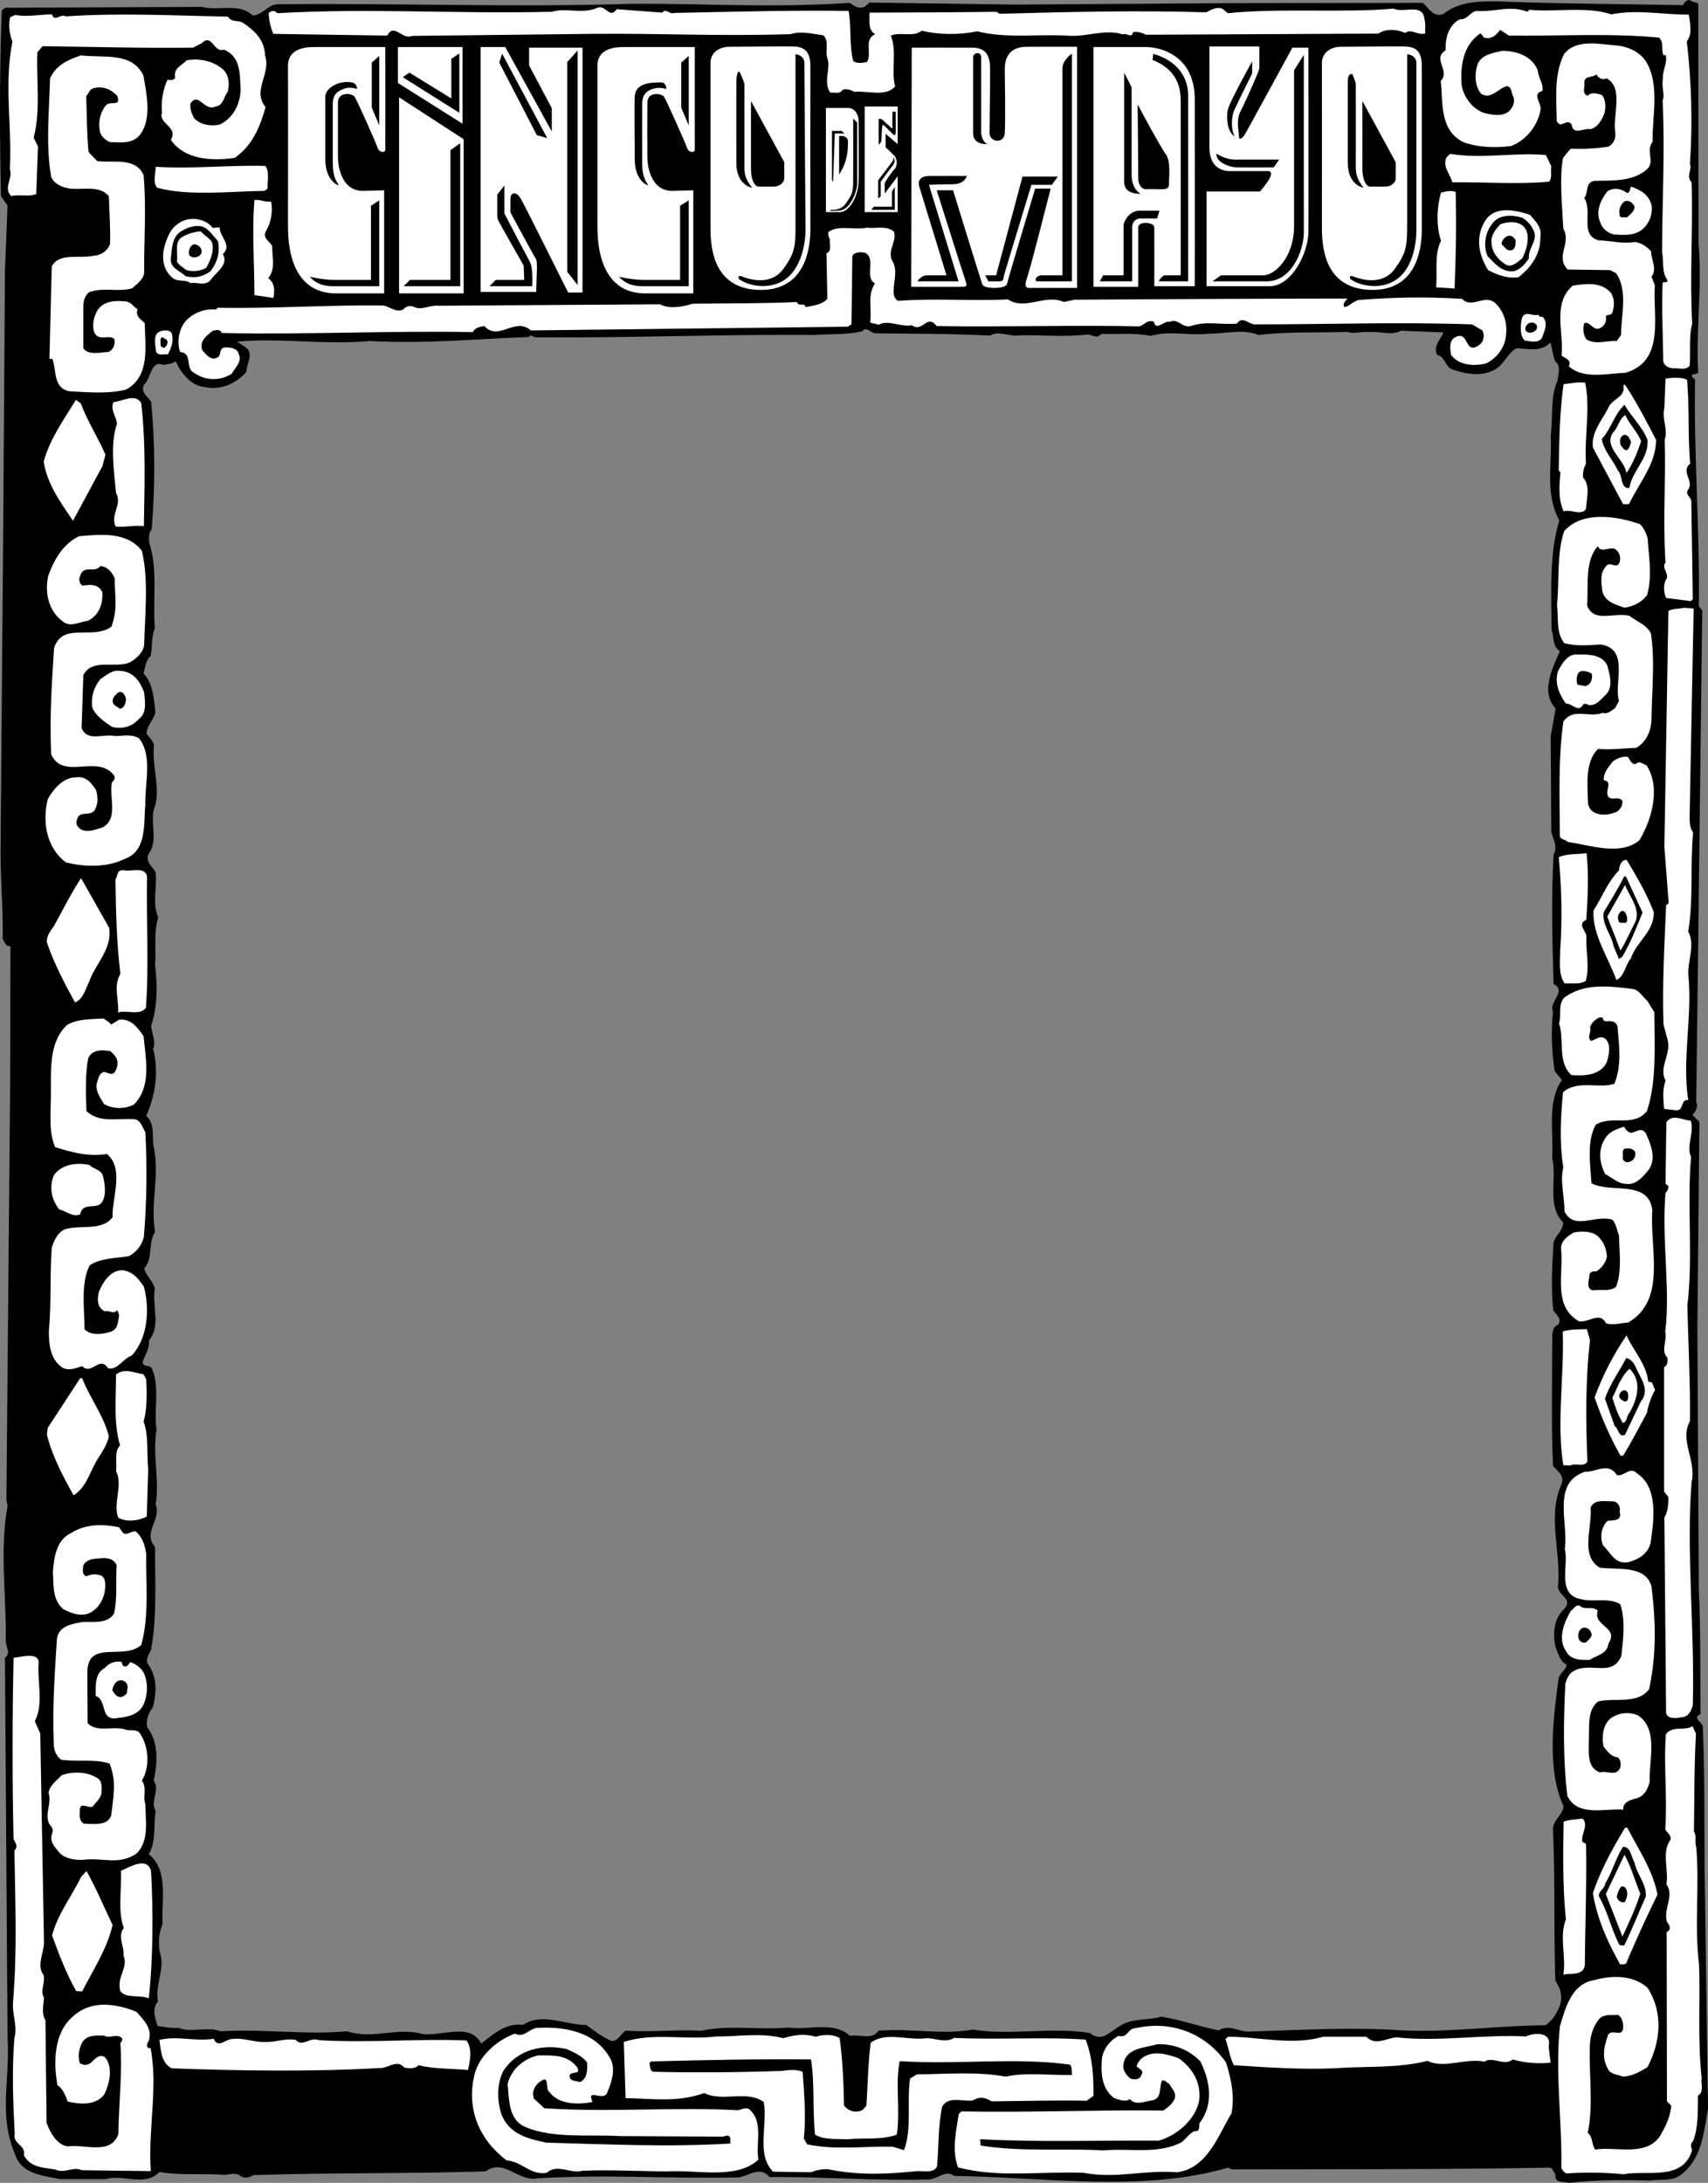
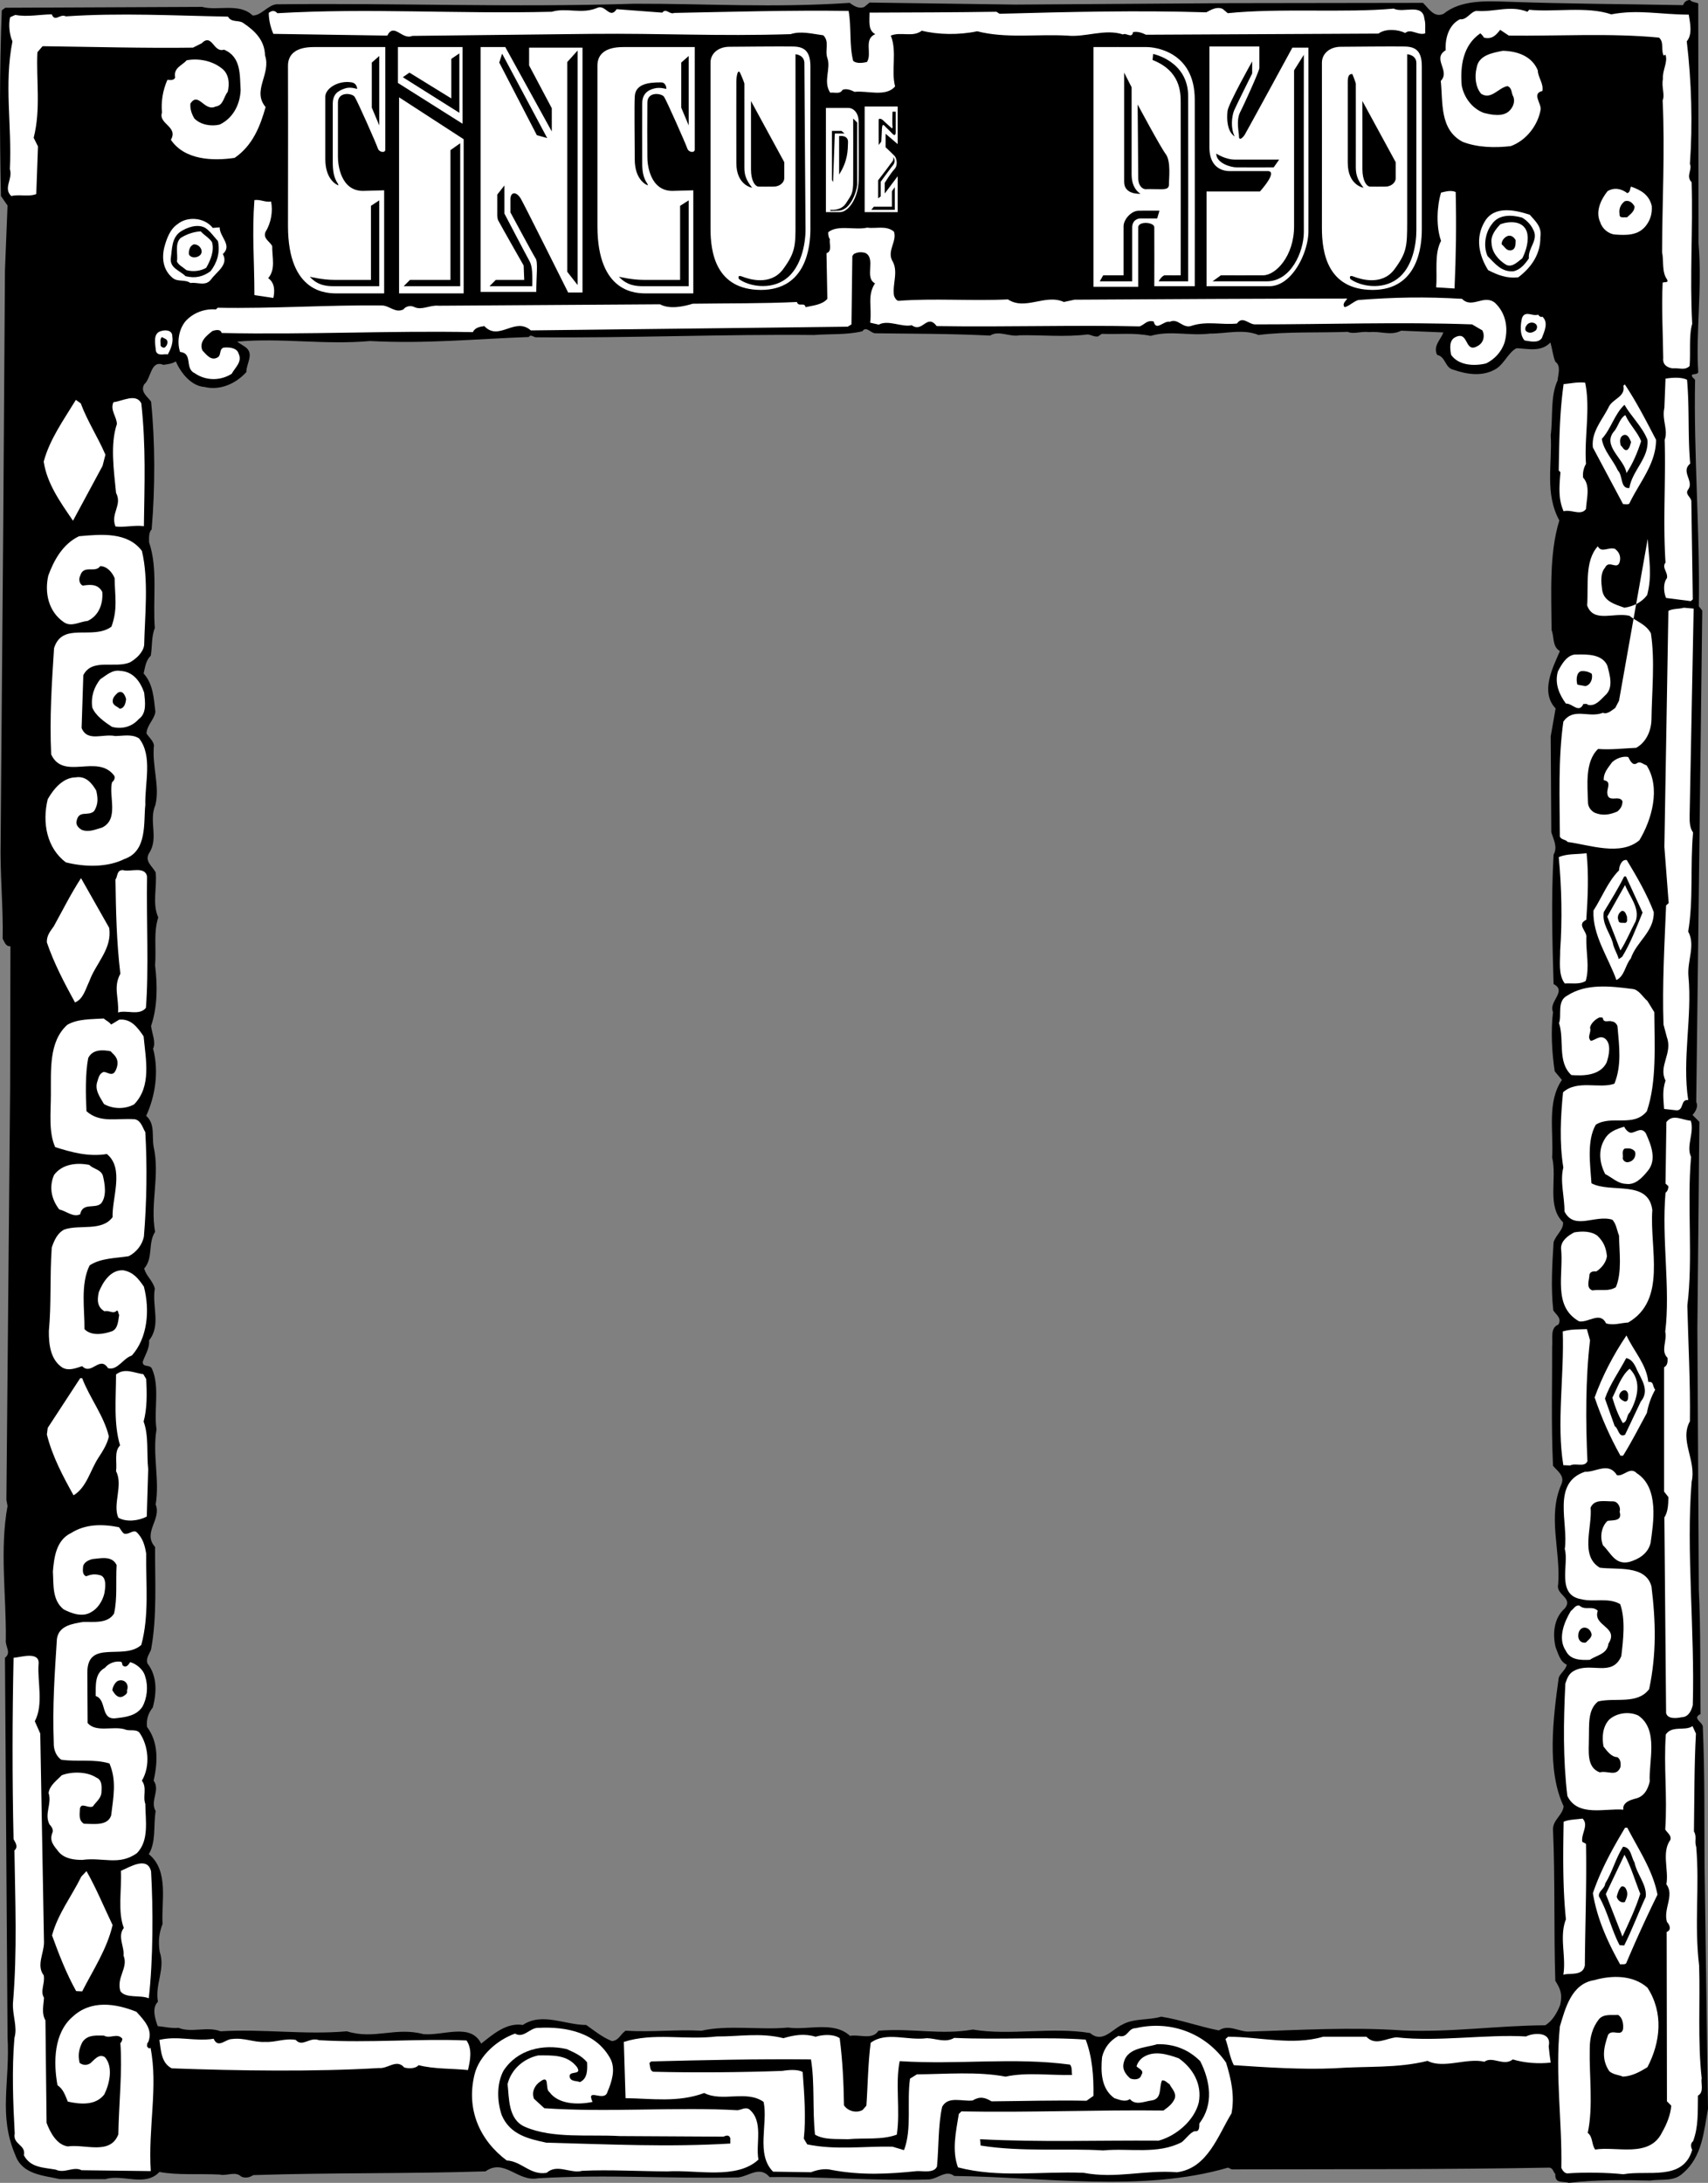
<svg xmlns="http://www.w3.org/2000/svg" width="595.028" height="760.398">
  <rect width="100%" height="100%" fill="#808080" stroke="none" />
  <path d="M51.93 297.2c-1.664 2.863 1.195 4.534 2.297 6.698.547 5.375-1.281 10.739.902 15.7-1.699 5.324-.64 10.351-1.101 16.699.898 7.32.797 14.586-1.399 21.101.317 2.61 1.778 5.762.7 7.899 2.07 7.777.82 16.41-2.399 23.402 3.207 2.906 1.899 6.899 2.598 10.801 2.242 10.05-1.278 19.777.5 29.598-2.594 4.078-.531 8.996-3.8 12.8.796 2.805 3.03 4.215 3.702 7-1.043 6.106 2.246 12.793-2 18 .25 2.887-1.539 5.368-2.203 7.5-.02 2.118 2.504.774 3.203 2.399 2.828 6.195.578 14.687 1.598 21.101-1.48 8.868 1.156 17.68-.3 26.2 2.144 5.148-4.688 9.816-.2 14.8-.078 11.247.75 24.165-1.399 35.7-.543 1.586-1.812 2.824-1.3 4.8 3.41 4.344 3.336 9.98 1.898 15.399-1.55 1.937-2.332 4.18-2 6.8 4.07 5.337 3.723 12.352 2.3 18.7 2.415 3.316-1.394 7.023.7 10.601-.832 4.961.215 10.743-2.398 15 7.113 5.704 4.332 16.57 4.8 24.301-1.25 3.285-1.539 6.04-1 9.7 2.086 6.027-1.75 11.363-.601 17.398-2.266 2.219-.938 6-.098 8.5 2.004.172 4.63.832 7.297.601 4.328 1.832 10-.597 14.602 1.2 15.062-.899 29.195 1.304 44 0 9.609 3.02 16.945-1.641 26.699 1 6.992.597 16.457-4.035 20.101 3.3 4.196-3.34 8.891-7.41 14.5-6.5 6.723-4.5 14.68-.004 22.098 0 2.832 2.02 5.684 4.313 8.902 5.602 2.403-.082 3.063-2.457 4.801-3.602 9.8.555 17.082-.472 26.5 0 8.903-2.101 20.656-.183 30.098-1.101 6.851 1.02 15.922-2.363 21.601 2.902 3.278-.633 7.762 1.563 9.899-1.8 12.086-.954 21.574 1.558 32.902-.399 13.11 2.168 27.313-1.016 40.797 1.2 4.36 3.667 7.559-1.173 11.203-2.903 4.055-2.3 9.184-1.477 13.598-2.797 6.867 1.098 13.226 3.441 20.101 4.797 3.29-2.215 6.762.34 10.098.402 18.23-.52 35.79-1.652 53.902-.402 16.704.734 32.653-1.676 49.7-1.797 2.523-1.488 4.195-4.477 5.199-7.102.84-3.738.113-5.503-1.7-8.398-.542-17.316-.042-35.355-.8-52.703-.082-3.344 3.449-5.05 3.699-8.098-5.926-12.445-3.668-30.71-1.7-44.8.63-1.669 2.4-2.645 2.802-4.5-2.368-1.055-2.954-3.82-3.899-6.102-1.09-4.64-.64-10.149 3.2-13.5 3.027-3.82-3.227-4.66-2.301-8.399.918-11.777-3.809-23.62 1.101-34.8 1.305-3.024-1.305-4.563-2.902-6.5-.672-15.266-.258-27.293-.301-41.5.277-2.707-.797-6.606 2.203-7.7 1.184-2.234-.683-3.261-1.8-4.898-.88-7.918-.4-15.68.097-23.703.652-2.488 3.563-4.453 3.3-7-5.765-5.684-2-15.156-3.8-22.598.527-9.246-1.84-19.304 3.402-27l-2.5-3c-1-6.574-1.398-13.976-.601-20.699-1.656-3.566 5.035-7.23.2-9.703-.438-14.895-.86-29.692 0-45.098 1.519-2.61-.071-5.387-.798-7.8l-.203-33.399 1.703-9.703c-5.453-5.809-.949-14.27 1.5-20-2.722-1.543-1.926-4.914-2.902-7.297-.063-13.047-.879-26.594 2.7-38.203-5.169-9.469-2.395-19.707-3-29.7.831-6.421-.2-13.452 2.401-19.097.137-1.965 1.309-5.082-.8-6.5-.852-2.129-1.067-4.516-1.7-6.703-3.27 3.387-7.515 2.2-11.8 2-2.746 1.355-4.18 5.223-7 7.101-4.641 2.907-10.145 2.079-15 .399-3.008-.688-2.578-4.438-5.7-5.2-1.46-3.187 1.325-5.28 2.2-7.8l-14.7-.598c-3.703 1.871-6.937.074-11.101.5-2.73-.398-5.504.817-7.5-.101-9.652.382-21.426-.157-31.098 1.101-5.23-2.215-11.644-.426-16.8-.5-7.641.903-13.75-1.187-20.801.801-5.621-1.164-11.02-.484-17-.703l-1.301.902c-1.379.2-2.371-.566-3.598-.699-7.933 1.008-16.191.14-23.703.297-3.531.695-7.254-1.863-10.297.101-14.27-.699-26.68-.62-40-.8-1.59-.028-3.183-2.68-4.5-.7-5.62 1.309-10.879.86-16.902 1.301-30.824-.324-64.434 1.09-96.5.801-1.016.207-2.125-1.313-2.8-.102-18.653.653-35.47 2.426-55.298 1.399-16.02 1.41-31.023-1.18-46.3.203.835.676 1.831 1.187 2.699 1.797 3.476 2.336.422 5.8.5 8.8-3.684 4.094-9.235 6.524-14.602 5.2-4.637-.317-8.207-4.879-10-8.899-1.297.844-2.8.95-4.297 1.2-4.5-1.836-4.21 4.683-6.703 6.8-1.46 2.59 1.149 4.258 2.402 6 1.414 13.961 1.442 29.88.2 44.5-1.106 1.137-.88 3.02-.899 4.5 3.13 9.215 1.227 19.84 2 29.899-1.203 2.844-.875 6.484-1.402 9.601-1.797 1.739-1.953 3.993-2.5 6.2 3.348 3.722 3.531 8.613 4.101 13.402-.425 2.73-2.957 4.578-3.101 7.5.836 1.348 2.328 2.496 2.601 4.098-.77 7.039 2.137 14.347.5 20.8-2.418 5.649 1.262 11.59-2.199 16.801L.227 293l.902-110.203.598-88.7.902-22.5-2.3-3.3c-.453-21.465-.512-44.527.3-64.7l1.2-.898 68.601-.3c5.238 1.488 12.922-1.536 17.598 3 2.906.078 5.21-3.524 8.2-3.899 43.019-.492 81.222 1.164 124.901-.203C246.4 1.238 268.813 2.8 296.028 1c1.367 1.066 3.234 2.219 5.101 1.398l1.801-1.5 50.899.7 74.5-.5L495.727 1c1.934 1.832 3.89 5.367 7.203 3.797 5.922-4.82 14.692-4.45 22-4.2 22.13.786 39.801.778 61.399 1.2C586.797.68 587.434.059 588.727 0c.824.844 1.957.734 2.902 1.2l.098 83.597c1.336 15.605-1.008 30.988-.098 44.902-.488 1.13-2.984.094-2 1.7l.899.898c-.516 25.586 1.73 53.441 1.3 78.902l1.2 1.5-2.098 171.2c.824 1.605-.332 3.468-1.3 4.5l2.398 2.398-.7 71.8.5 91.2c.676 13.191.454 29.23.602 43.3-3.12 1.43.871 2.864.797 4.5.7 16.669.488 31.958.602 48.5l1.199 84.5c-1.442 7.739-1.938 16.633-8.7 22.403-3.261 3.113-7.132 1.934-11.398 2.598-8.523-.215-18.922-.36-28.3.8-2.41-.695-4.934.399-4.801-3.101-.7-.645-.805-2.152-2.102-2.2-35.934.66-73.781.516-110.598.602l-1.3-.601c-29.797 8.722-64.563 3.23-95.399 2.902-2.844-2.27-5.644.953-8.703 1.2-19.012.573-38.414-1.071-55.598-.802-3.441-4.066-7.129-.355-10.902.102-26.445.504-44.344-1.125-69.797.297-7.043 1.39-11.691-7.07-18.3-2.399-27.555.872-52.989.395-80.903 1.301-1.187.82-2.82 1.172-4.2.5-2.093-2.008-5.253-.043-7.5-.699-7.015-.352-14.792.293-21-.902-4.878 5.304-12.835.683-18.8 2.5H20.83c-5.715-1.32-13.11-1.551-15.5-8.399-5.97-13.945-1.801-25.168-2.7-41.101L1.727 577.5c2.367-1.852.016-3.89.3-6.3.204-14.88-2.198-31.454.602-46.602l-.402-2.098 1.3-143.5.102-49.402c-1.652.254-2.125-1.633-2.699-2.598.235-10.82-.976-22.996-.703-34l51.703 4.2" />
  <path fill="#fff" d="m532.13 4.098.597-.7C541.38 4.312 552.813 2.09 561.33 5c9.39-1.785 16.886.07 27 .098.496 3.129 1.32 6.898-.7 9.3 1.664 14.137 2.09 28.684 1.098 42.7.898 2.023-1.516 4.246.602 6.402.507 16.555-.715 32.453.199 49.297-1.203 4.082-.531 9.855-.899 14.703-1.726 1.64-3.468.613-6 .797-1.855-.242-3.468-1.27-3.199-3.598-.117-8.695-.617-17.976-.203-26.199.332-.418 2.328.238 1.5-1.203-1.871-2.606-1.062-6.606-1.7-9.399.036-17.27 1.036-35.175.2-52.898.86-2.078-.484-4.73.102-7.5-.254-2.992 1.789-5.844.898-8.402-.2-.09-.328.16-.598.3-1.086-1.789.207-4.777-1.699-6.3-16.847-1.621-35.164-.496-52.3-.7l-3-2c-1.54 1.907-2.813 3.391-5.7 2.7-.23-.606-.722-.989-1.203-1.5-6.09 4.183-7.066 11.437-6.5 18.199.785 4.16 3.617 7.957 7.602 9.5 2.625.68 6.5 1.488 8.8-.5 1.38-1.223 2.286-3.215 1.598-5.098-.777-1.144-.375-3.144-2.098-3.699-3.164.613-5.605 4.84-9.101 2.7-1.957-2.196-2.406-5.962-1.598-9.102.672-4.36 5.45-5.172 9.098-5.899 5.004.098 10.12 1.797 12.2 6.801.073 2.543 2.05 4.453 1.6 7.2-3.734.827-.398 4.257-.6 6.398-.907 5.492-4.99 10.824-10.4 12.8-5.406.63-11.546.547-16.8-1.5-8.067-4.28-6.809-13.789-7.598-21.199 3.45-3.582-3.137-7.683 1.7-10.699-.223-4.438 1.218-8.93 5-10.8 2.382.327 3.55-2.54 5.699-2.903 6.496.48 11.671-2.078 17.8.3m-35.903 2.501c.484 1.484.207 3.359.3 5-2.386.96-4.98-1.832-7-.098-2.495-1.297-6.878-1.61-9.3.2l-81 .398c-1.2-.621-3.07-1.27-4.5-.899-.36 2.36-2.46.074-3.5.801-6.336-2.082-13.02 1.086-19.5.398-10.926-.558-21.223 1.055-31.297-1.5-6.328 1.325-13.469 1.227-19.3-.199-3.208 2.43-7.188.246-10.801 1.7 2.265 5.542.043 12.156 1.5 17.699-3.22 3.832-9.825 1.359-14.102 1.902-1.238-.621-2.86-1.27-4.2-.703-.944 1.66-2.812.754-4.3 1-2.598-3.934.348-8.406-1-12.098-.941-2.855.848-5.59-1.398-7.902-3.98-.531-7.852-1.586-11.399-.399-25.805.786-44.336-.347-69.5-.101l-62.3.703c-3.56 1.555-6.356-4.75-8.7-.102l-39.703-.601c-.965-2.262-1.559-4.652-1.598-7.297.84-.727 1.973-1.086 3 .098 32.317-1.852 61.614.308 95.598-.5 5.152-1.535 10.379.918 15.703-1.301 3-1.55 4.426 4.11 6.899.402l15.898 1.2c1.367-1.731 2.457.788 4.203.101 20.203-.387 40.262-.984 60.7-.703 1.038 5.652.199 12.035 1.597 17.402 1.145 1.059 3.406.715 4.8.399 1.907-2.899-1.28-7.953 2.903-9.7-2.637-1.367-1.965-4.617-2-7.5 14.738-.046 29.778-.09 44.2-.3l1.097.699c24.965-.68 48.41-1.235 72-.5 1.727-.883 3.625-2.113 5.703-1.2l1.797 1.5c17.922-1.859 41.082-.035 57.8-1.597 3.333 1.715 10.153-2.078 10.7 3.598M79.43 5.797C80.622 7.969 83.145 6.875 84.727 8c4.254 2.84 7.465 6.145 7.602 11.297 2.21 6.535-4.637 12.207.199 18-1.875 6.652-4.477 13.387-10.8 17.703-7.661 1.129-17.43.742-22.2-6.3 2.676-4.641-4.457-5.493-3.098-9.5-.375-3.75.309-7.876 1.899-11.403.964.055 2.214.32 2.699-.797-.672-3.398 2.344-4.105 4-6 4.144-.785 8.894.16 12.2 2.797 2.522 1.832 2.85 5.344 2.1 8.203-1.445 1.746-1.484 4.754-4.199 5.098-3.96 1.945-5.988-5.352-8.8-1-.157 1.875.445 3.636 1.398 5.199 2.254 2.242 5.879 2.793 8.8 2.101 4.641-2.21 7.087-6.941 7.302-12-.325-5.218.265-11.601-5.801-14.101-3.692 1.238-4.094-5.914-7.8-2.2l-3 1.5c-16.556.231-34.595-.269-52.4-.5l-1.8 2.102c-.48 9.508 1.258 19.809-1.3 29.801l1.5 3-.599 16.598c-2.527 1.054-6.023.004-8.699.699-2.933-2.777.617-5.86-.5-9.399.754-15.39-2.062-29.343.899-44.5-1.09-2.363-1.414-6-.801-8.398l1.8-.8c4.262.784 8.536-.16 12.7-.2 1.187 2.871 2.86-.363 4.902.7 18.89-1.278 37.801-.262 56.5.097" />
-   <path fill="#fff" d="M573.93 22.297c4.188 7.965 1.664 18.207 1.797 27.101-2.555 3.227 1.027 6.91-2 9.602-4.84 4.344-12.352 3.867-18.098 4-3.41.242-2.21 4.14-3.699 6 3.028 4.68-1.722 12.762 4.899 14.7 4.629.222 8.25 1.273 12.898.597 2.121.394 3.988 1.55 5.5 3.3-.074 2.907 2.266 6.071.102 8.801l1.199 3c-.887 10.16 3.902 26.52-10.399 30.5-6.187.122-14.363 2.391-19.601-2.3 1.2-2.258-1.55-2.922-2.5-3.7.82-7.996-3.297-18.328 3.902-24.398 4.547-.664 9.445-1.348 12.899 2.098 1.613 1.765 1.703 4.523 1 6.902-.102 1.242-1.477 1.098-2.399 1.5.387 1.973-.387 3.59-2.203 4.398-2.344.891-3.297-2.632-5.297-1.8-.668 1.89-.324 4.148.797 5.699 3.594 1.898 6.621.312 10.5.5l1.5-2.098c.004-6.539 2.508-15.402-1.7-21.5l-2.097-1.101-14.8-.2c-4.422-4.609 1.406-9.164-1.5-14.199-.422-8.047-1.415-17.836-.102-24.699 1.055-1.125 1.57-2.246 2.8-3.203 4.547.16 8.434-.04 13-.7 1.848-1.003 2.626-2.874 2.4-4.898-1.044-5.887 3.1-15.48-3-18.902-1.505.683-2.876-.086-3.599-1.399-1.28 1.286-4.027.368-4.199 2.7.363 2.058-1.039 3.668 1.098 4.8 1.504-1.457 3-.812 4.902-.398 1.578 1.64 1.54 4.398 1 6.5-.898 2.266-2.187 4.754-4.8 5.5-2.278-.563-6.079 2.39-6.602-1.602-1.766-2.554-3.832 1.93-5.2-1.3-.105-8.196-1.003-15.856 2.5-23.2 4.45-5.703 13.063-3.328 18.9-3 4.179.563 8.284 2.622 10.202 6.399m-524 3.903c1.031 5.921 3.04 14.847-.902 20.398-2.578 3.761-7.203 2.945-10.8 2.902-1.407-.656-3.145-2.055-3.4-3.703-.68-3.129-.007-6.504 2-9 1.438-1.969 5.536.719 4-3.399-2.132-2.324-5-3.492-8.1-2.699-1.552.274-1.825 1.899-2.7 2.801.262 7.11.187 12.621.8 19.297.907 1.367 1.9 2.008 3 3.3 5.012.798 13.567-1.59 16.2 5 1 11.505.105 21.895.2 33.403.085 2.66-2.446 4.379-4.298 6-5.332 1.285-9.691-.527-14.902 1.297-1.602 1.34-2.004 3.215-2 5.3v14.2c1.738 2.66 6.394 1.348 8.8 1.3 1.618-.773 2.395-2.519 2-4.5-1.812-1.683-4.98.778-6.8-1.898-1.117-2.375-.45-5.5.7-7.699 2.07-3.773 6.456-3.836 10-3.5 1.964.117 2.69 1.879 4.202 2.7-.93 2.57 1.309 3.605 2.5 4.898.063 7.875 2.047 18.43-6.5 23.101-6.328 1.637-13.46.914-19.8.598-5.797-1.23-4.333-7.352-5.903-11.297h-1l.8-32.203c2.587-4.95 9.95-2.59 14.5-3.7 2.36-.046 5.013-1.64 5.802-4.097.195-5.3-.23-10.695-.399-16.602-3.328-4.168-9.5-1.996-14.101-2.8-2.399-.422-5.016-1.586-6-4-1.961-11.164-.668-23.051-.399-34.301 2.207-4.758 6.113-6.332 10.7-8 8.206.969 17.64-1.285 21.8 6.902m490.5 31.699c-.324 2.293.406 3.68-.703 5.399-11.586.988-21.723.098-33.797.203-.672-2.914-3.523-5.336-2-8.703l1.297-1.2c11.129 1.88 22.32-.597 33.3.403l1.903 3.898M93.227 65.7l-1.098.8c-11.941.117-26.129 1.926-37.402-1.102-1.566-2.039-.527-4.53-.5-7.3 13.16.82 24.961-.645 38.203-.301 1.637 1.992.586 5.613.797 7.902" />
  <path fill="#fff" d="M575.43 71.7c.2 2.644-.46 4.89-2 6.898-2.672 3.449-6.68 3.39-10.8 3.101-2.266-.172-4.497-2.086-5.102-4.199-1.82-3.684.117-7.918 2.5-10.902 2.441-1.461 4.941-.801 6.902.699 1.156-.453.797-1.586 1.297-2.297 3.5 1.266 6.238 2.809 7.203 6.7m-68.3-4.802c.261 11.766.12 21.79-.403 33.602l-6.398-.402c.449-5.485-.72-11.641 1.699-16.2-1.785-4.96-1.438-12.097 0-16.8 1.265-.274 3.406-.996 5.101-.2" />
  <path d="M569.43 71.898c.067 1.73-1.453 2.715-2.601 3.801-.993-.113-2.758.488-2.602-1.101-.355-2.047.543-3.54 1.8-4.5 1.645-.504 2.759.64 3.403 1.8" />
  <path fill="#fff" d="M532.93 74.797c1.93 2.242 4.285 4.152 3.7 7.8.077 5.747-2.997 10.465-7.7 14-4 .481-7.238-.816-10.5-2.5-3.164-5.05-4.582-11.21-1.203-16.898 3.422-5.87 11.04-3.887 15.703-2.402" />
  <path d="M534.028 79.797c2.246 3.777-1.805 6.48-1.399 10.203-1.363 2.027-3.02 4.008-5.402 4.5-4.144.297-6.36-2.617-9-5.3-1.535-3.391-.844-8.145 1.5-11.102 2.383-3.493 6.89-3.305 10.5-2.301 1.504.82 3.11 2.473 3.8 4" />
  <path fill="#fff" d="M94.43 70.2c.703 3.265.016 7.515-1.902 10.5-1.04 2.362 1.457 3.402 2.3 5-.046 4.054 1.278 8.081-1.398 11.198 2.36 1.641 2.32 4.524 1.797 6.899l-6.598-1c0-12.129-.879-21.29 0-33.098 2.172-.304 3.66.844 5.801.5m437.5 10.598c.832 2.855-.219 6.473-1.601 9.203-1.43.992-3.34 3.223-5.5 2.297-2.692-1.524-5.16-4.442-5.2-7.598-.379-2.613 1.403-4.847 3.098-6.601 2.984-1.063 7.875-1.371 9.203 2.699" />
  <path d="M528.028 83.7c-.047 1.39.055 3.144-1.598 3.5-1.742.226-2.222-1.286-3.3-2.102-.02-1.328 1-2.446 2.097-2.899 1.293-.39 2.285.5 2.8 1.5" />
  <path fill="#fff" d="M311.43 80.7c1.13 3.163-2.3 6.503-.703 9.898 2.438 3.93.121 8.03.703 12.3.227.754.715 1.641 1.5 1.899 12.387-.953 25.656.105 38.2-.5 6.081 3.996 13.058-2.047 19.5.902l3.699-.8c30.816-.204 64.53-.364 95-.399-.399.824-1.918 1.809-.899 3 1.473-.281 3.13-2.012 4.797-2.5 12.387-.95 23.293-1.172 36.102-.402 3.55 3.59 7.632-1.743 11.5 1.402 3.812 3.605 4.742 8.883 3.3 13.898-1.054 3.094-3.347 5.696-6.402 7.2-4.246 1.027-9.633.703-12.2-3-.359-2.102-.82-5.118 1.602-6.2 4.645-2.203 3.028 5.918 7.7 3.102 2.023-1.098 2.558-3.473 1.601-5.402l-3.6-2.098c-25.204-.898-50.282.008-75.5 0-2.23.129-4.438-3.16-6.399-.3-5.23.55-10.347-.9-15.5.698-3.414 1.418-4.86-2.738-7.902-1.3-2.11-.504-4.797 3.468-5.598-.098-2.398-.613-3.047 1.008-4.902 1.7-22.211-.524-46.16.273-70.7-.102-3.464-4.524-4.816 2.476-8.699-.301-3.484.793-8.207-2.028-11.5-.2l-3-.699c.711-5.343-1.113-9.379 1.7-13.699-3.852-1.96.5-8.668-3.399-10.601-1.457-.395-2.71-.29-4 .402l-.5.7-.3 23.8-1.301.797-24.301.3-86.098 1c-5.582-4.874-11.094 3.946-16.203-1.5-1.46.215-3.219.442-4 2.102-28.812-.562-57.156.926-87.5.301-.457-1.555-2.348-.957-3.2-.703-2.054 1.586-4.843 3.805-3.5 6.8 1.477 1.555 2.954 3.579 5.102 2.5 1.637-.75.536-2.769 2.2-3.5 2.109-.218 4.738.067 5.3 2.102 1.375 2.883-1.285 4.848-2.402 7-3.96 2.543-9.098 2.469-12.898-.199-3.657-1.695-.454-6.914-5.102-7.402-1.184-3.602-.371-7.977 1.902-10.7 2.82-3.097 6.848-4.421 10.598-4.101l.602-.598c19.336.356 38.652-1.008 57.199-.8 2.754.085 4.598 2.746 7.5 1.398.894-1.234 2.652-1.461 3.902-.797 2.61 1.145 5.395-.82 8.399-.5l77.101-.5c3.34 1.836 8.242.773 11.399-.203 12.902-.18 24.054-.027 36.3-.598.52 1.875 2.676-.097 3 1.801 2.668-.605 5.805-.813 7.598-2.902l-.297-15.899c2.145-.637.805-3.66 1.2-4.8-.493-.743-.606-1.497-.602-2.5 3.305-2.712 9.293-.622 13.601-1.602 3.09.457 6.621-.875 9.301 1.402M74.13 79.398l2.398-.199c-.067 3.281 4.527 6.227 1.101 9.301 2.082 3.676-2.09 6.125-4 8.7-1.921 2.76-4.906.964-7.3 1.398-1.727-1.368-4.5-.278-6.2-1.801-3.257-2.68-3.828-6.7-2.902-10.598.8-2.972 1.973-6.34 4.602-8.101 3.324-2.793 9.336-2.457 12.3 1.3" />
  <path d="M75.93 84c.828 4-.347 7.617-2.601 10.5-2.704 1.937-5.344 2.527-8.7 1.7-1.992-2.005-5.617-2.805-5.101-6.403.457-3.156.258-6.797 3.2-9 2.374-1.61 6.151-2.934 8.8-1.399 1.578 1.032 2.93 2.93 4.402 4.602" />
  <path fill="#fff" d="M73.829 84.297c.937 2.922-.493 6.414-2 9-1.926 1.125-4.563 1.465-6.899.8-1.148-1.015-2.644-1.663-3.3-3 .456-2.425-.872-6.202 1.3-8.199 1.883-1.207 4.406-2.171 7-2.3 1.274 1.433 2.766 2.082 3.899 3.699" />
  <path d="M70.13 86.898c.48 1.641-.657 2.38-1.801 2.7-.993.152-1.868.011-2.5-.899-.211-1.605.441-3.351 1.898-3.601 1.176.16 1.918.672 2.402 1.8" />
  <path fill="#fff" d="M537.329 110.297c2.18 2.023.761 5.012-.2 7.5-1.355 1.863-4.101 1.074-6 .8-1.828-2.034-1.402-5.663-.902-7.8 1.07-2.852 3.793-.434 5.602-1.2.328.544 1.07 1.055 1.5.7" />
  <path d="M535.13 115c-.93.754-2.067 1.238-3.102.598-.957-.387-.688-1.637-.3-2.098 1.151-2.152 4.897-.969 3.401 1.5" />
  <path fill="#fff" d="M60.028 117.2c.383 2.155-.528 4.398-1.598 6.3-.953-.426-3.48.793-4.101-1.203-.196-2.277-1.27-6.3 1.898-7 1.613-.488 3.867-.207 3.8 1.902" />
  <path d="M58.329 119c.07.828-.317 1.574-1 2.098-.579.086-1.079-.172-1.399-.7.094-.976-.39-2.238.5-3 .613.532 1.742.547 1.899 1.602" />
  <path fill="#fff" d="M587.727 132.297c.875 9.902.238 19.668 1.102 29.203-3.414 2.836 1.425 6.04-.7 9-1.324 1.754 1.172 2.664 1.098 4.297.152 10.902.36 22.937.5 34l-.7.601-8.597-1.101c-.863-1.93-1.07-5.192.297-6.899.441-2.027-1.918-3.687-.5-5.398-.937-14.703.129-28.598-.297-42.8 1.297-3.458-1.035-7-.101-11.102l.398-10.2c2.004-.316 5.39-.644 7.5.399m-35.5 1c1.906 9.05-.363 19.047.3 28.3a7.671 7.671 0 0 0-1 4.801c2.61 2.77 1.169 7.387 1 10.899-1.792 2.48-5.019.05-7.8.8-1.93-4.32-1.492-8.827-1.098-13.597l-.601-.602c.18-10.671.308-20.07 1.7-30.101 2.507-.192 4.772-.785 7.5-.5M576.93 153.2c-.004 8.39-5.86 14.952-9.3 22.198-.547.47-1.422.204-2.2.2l-10.5-19.7c-.656-5.527 3.41-9.73 5.598-14.3 1.55-2.774 5.82-3.465 5-7.2l.5-.5c4.055 6.04 7.472 12.73 10.902 19.301" />
  <path d="M573.93 153.2c.645 6.35-5.305 10.655-6.3 16.8-3.231.313-2.165-4.309-4-6.102-1.723-3.77-4.938-6.824-5.602-11 3.277-3.558 4.351-8.554 7.902-11.898 2.203 3.922 6.29 7.738 8 12.2" />
  <path fill="#fff" d="M566.227 144.598c1.492 3.328 4.336 6 5.5 9.101-1.262 3.914-2.945 7.903-5.098 11.098-.707-4.988-8.914-9.613-4.101-14.797 1.3-1.75 1.836-4.375 3.7-5.402M49.227 140.5c1.656 15.195 1.098 28.344.902 42.797-3.132-.461-6.777.492-9.902.101-1.82-4.566 2.48-7.39.203-11.699-.808-8.14-2.066-17.054.297-24-.098-2.672-2.45-4.836-1.2-7.601 3.052-.309 7.856-3.25 9.7.402m-21.097 0c2.324 6.266 6.007 11.828 8.597 17.898l-1 3.899-10.297 19.101c-4.39-6.441-9.062-12.898-10.203-20.601 2.106-7.824 6.961-14.524 11.203-21.5l1.7 1.203" />
  <path d="M568.227 154c-.355.945-.371 1.95-1.297 2.7-1.219.472-1.574-1.036-2.3-1.5-.376-1.43-.477-3.188 1.199-3.7 1.464-.195 1.941 1.563 2.398 2.5" />
-   <path fill="#fff" d="M574.028 187.7c.433 7.19 1.61 12.722-.2 19.597-1.953 2.598-4.855 3.937-7.898 4.402-3.34-1.18-7.336-2.238-7.8-6.402-.32-2.363-.653-5.629 1-7.5 1.425-3.098 4.37 1.203 5.199-2.297.375-1.871-.356-3.262-1.7-4.3-2.27-.766-4.68 1.585-6-.903-4.609 5.16-3.218 13.453-3.699 20.601 2.176 6.16 9.121 2.372 14.7 3.602 2.523 2.012 5.769 2.934 7.5 6.098 1.476 9.539.328 20.18.199 30.3-.192 3.91-1.871 7.645-5.301 9.602-4.371.191-9.016.754-13.3.398-4.673 4.493-3.657 12.778-3.5 18.899.112 1.406 1.097 2.672 2.3 3.3 2.785 1.18 5.297.715 7.902-.398 1.184-.965 1.824-2.086 1.797-3.601-1.172-2.387-5.227.941-5.297-3.098.024-1.602 1.434-3.836-1.203-4.203-.207-2.555 1.574-4.41 2.902-6.297 1.473-1.332 3.739-2.18 5.598-1.8.629 1.16 1.477 3.175 3 2.198 1.262-.863 2.246.403 3.402.7 4.996 7.808 1.836 18.918-2.5 26.101-6.617 5.578-17.218 1.668-25 .598-.71-.926-2.093-.695-2.699-1.797-.074-13.195-.637-26.988 1.2-40.102 3.554-5.109 8.89-1.152 13.8-3.101 1.5.66 3.024-.824 4.297-1.7l1.3-2.5c-1.944-5.761 3.864-18.09-6.398-19.597-4.386.3-8.398.621-12.601-.402-3.004-3.586-2.055-8.836-2.598-13.399.852-8.594-.148-17.883 2.5-25.699 6.457-7.223 18.461-5.176 26.399-2.402 1.406 1.367 2.257 3.257 2.699 5.101M49.43 191.898c2.442 10.055 1.012 22.82.797 32.801-.332 2.543-2.746 4.766-4.898 6-5.164 2.301-13.258-1.57-16.301 4.5l-.598 18.399c1.98 4.957 7.414 1.898 11.7 2.8 2.968-.046 5.738-.761 8.3.801 4.852 6.059 1.961 15.668 2.2 23.2-.676 5.874.812 16.046-7.2 18.8-6.101 3.067-13.996 2.832-20.5 1.2-6.566-4.938-8.324-13.739-6.3-22 2.027-3.587 5.34-7.551 9.699-7.602 3.546-.594 5.64 1.941 7.199 4.601.62 2.762.722 4.641-.7 7.102-2.023 2.004-5.25-.422-6.1 3.297-.474 1.527.64 2.672 1.8 3.3 2.45.923 4.722-.171 7-.8 6.043-2.89 2.27-10.965 3.5-15.797.851-.652 1.242-1.777.601-2.5-5.89-7.387-17.55 1.977-21.8-7.203-.586-12.695.21-24.84 1-37 2.89-9.348 13.449-2.684 20-7.5 2.254-6.34 1.18-10.367 1.101-16.899-.805-2.003-2.656-4.156-5-4.199-1.828 2.613-5.793-.699-7 3.399-.617 1.14-.265 2.902.899 3.402 2.843-.445 5.351-.535 6.8 2.2.336 4.183-1.226 8.296-5.101 10.097-2.793.238-5.578 2.203-8.2.5-5.453-3.672-6.863-10.332-5.5-16.297 1.926-5.27 5.012-10.992 10.7-13.703 8.02-.735 16.93-1.488 21.902 5.101m539.2 92.302c-.012 1.75-.044 4.132 1.199 5.8-1.051 11.617.164 23.543-1.7 34.5 2.645 4.844-.433 10.188.098 15.7 1.328 14.066-2.262 28.804-.098 43-2.73-.29-1.402 3.363-3.902 3.597l-4.5-.5c-.215-3.719-.68-6.234.5-9.899-2.566-5 2.508-9.441.5-15l-1.2-4.5c-.472-13.804.356-28.207.903-41.5l.899-.8-1.5-19.598 1.398-82.203c1.648-.871 3.648-.59 5.402-1.098l3.399.301-1.399 72.2" />
+   <path fill="#fff" d="M574.028 187.7c.433 7.19 1.61 12.722-.2 19.597-1.953 2.598-4.855 3.937-7.898 4.402-3.34-1.18-7.336-2.238-7.8-6.402-.32-2.363-.653-5.629 1-7.5 1.425-3.098 4.37 1.203 5.199-2.297.375-1.871-.356-3.262-1.7-4.3-2.27-.766-4.68 1.585-6-.903-4.609 5.16-3.218 13.453-3.699 20.601 2.176 6.16 9.121 2.372 14.7 3.602 2.523 2.012 5.769 2.934 7.5 6.098 1.476 9.539.328 20.18.199 30.3-.192 3.91-1.871 7.645-5.301 9.602-4.371.191-9.016.754-13.3.398-4.673 4.493-3.657 12.778-3.5 18.899.112 1.406 1.097 2.672 2.3 3.3 2.785 1.18 5.297.715 7.902-.398 1.184-.965 1.824-2.086 1.797-3.601-1.172-2.387-5.227.941-5.297-3.098.024-1.602 1.434-3.836-1.203-4.203-.207-2.555 1.574-4.41 2.902-6.297 1.473-1.332 3.739-2.18 5.598-1.8.629 1.16 1.477 3.175 3 2.198 1.262-.863 2.246.403 3.402.7 4.996 7.808 1.836 18.918-2.5 26.101-6.617 5.578-17.218 1.668-25 .598-.71-.926-2.093-.695-2.699-1.797-.074-13.195-.637-26.988 1.2-40.102 3.554-5.109 8.89-1.152 13.8-3.101 1.5.66 3.024-.824 4.297-1.7l1.3-2.5M49.43 191.898c2.442 10.055 1.012 22.82.797 32.801-.332 2.543-2.746 4.766-4.898 6-5.164 2.301-13.258-1.57-16.301 4.5l-.598 18.399c1.98 4.957 7.414 1.898 11.7 2.8 2.968-.046 5.738-.761 8.3.801 4.852 6.059 1.961 15.668 2.2 23.2-.676 5.874.812 16.046-7.2 18.8-6.101 3.067-13.996 2.832-20.5 1.2-6.566-4.938-8.324-13.739-6.3-22 2.027-3.587 5.34-7.551 9.699-7.602 3.546-.594 5.64 1.941 7.199 4.601.62 2.762.722 4.641-.7 7.102-2.023 2.004-5.25-.422-6.1 3.297-.474 1.527.64 2.672 1.8 3.3 2.45.923 4.722-.171 7-.8 6.043-2.89 2.27-10.965 3.5-15.797.851-.652 1.242-1.777.601-2.5-5.89-7.387-17.55 1.977-21.8-7.203-.586-12.695.21-24.84 1-37 2.89-9.348 13.449-2.684 20-7.5 2.254-6.34 1.18-10.367 1.101-16.899-.805-2.003-2.656-4.156-5-4.199-1.828 2.613-5.793-.699-7 3.399-.617 1.14-.265 2.902.899 3.402 2.843-.445 5.351-.535 6.8 2.2.336 4.183-1.226 8.296-5.101 10.097-2.793.238-5.578 2.203-8.2.5-5.453-3.672-6.863-10.332-5.5-16.297 1.926-5.27 5.012-10.992 10.7-13.703 8.02-.735 16.93-1.488 21.902 5.101m539.2 92.302c-.012 1.75-.044 4.132 1.199 5.8-1.051 11.617.164 23.543-1.7 34.5 2.645 4.844-.433 10.188.098 15.7 1.328 14.066-2.262 28.804-.098 43-2.73-.29-1.402 3.363-3.902 3.597l-4.5-.5c-.215-3.719-.68-6.234.5-9.899-2.566-5 2.508-9.441.5-15l-1.2-4.5c-.472-13.804.356-28.207.903-41.5l.899-.8-1.5-19.598 1.398-82.203c1.648-.871 3.648-.59 5.402-1.098l3.399.301-1.399 72.2" />
  <path fill="#fff" d="M559.93 231.797c.82 3.137 2.383 7.793-.8 10.5-1.766 1.738-3.422 3.844-6 3.203-.29-.527-1.047-.16-1.5-.3-1.598 3.495-3.926-.298-6.102-.102-2.297-3.137-4-6.922-2.8-11.2 1.276-2.457 3.331-6.187 6.702-5.898 3.645-.066 8.66-.121 10.5 3.797" />
  <path d="M554.528 234.7c.437 1.655-.348 3.902-2.2 4.3l-2.8-.5c-.465-1.473-.426-4.23 1.3-4.703 1.415-.11 2.54.156 3.7.902" />
  <path fill="#fff" d="M50.227 241.297c.309 3.125 1.004 7.144-1.898 9.203-2.43 2.754-5.95 3.586-9.301 2.7-2.63-1.704-5.856-4.005-6.899-6.802-.496-3.867.68-7.109 2.801-9.8 2.195-1.387 4.102-3.364 7-2.899 4.488.262 6.945 3.68 8.297 7.598" />
  <path d="M43.93 243.598c-.172 1.355-.57 3.105-2.203 3.3-.742-.73-1.992-.996-2.398-2.101-.309-1.54.582-2.402 1.601-3.399 1.766-1.222 2.738.922 3 2.2" />
  <path fill="#fff" d="M552.727 297.2c.793 7.44.426 15.706-.098 23.198-3.613 1.727.489 4.04 0 6.301-.113 5.125 1.196 10.278-.199 15-2.074 1.371-5.2.703-7.3.899-2.368-3.141-1.551-7.891-1.602-11.5.746-10.418.531-21.953-.5-32.5 2.949-1.332 6.453-.907 9.699-1.399m14 2.399c3.574 5.902 7 11.84 9.402 18.101.172 6.934-6.011 10.23-8 16.2-2.015 2.37-2.062 6.007-5 7.5-2.863-7.965-8.398-15.688-8-24.2 3.043-4.726 4.996-10.086 8.899-14 .062-1.672.972-3.914 2.7-3.601" />
  <path d="M572.227 317.898c-2.172 5.27-4.121 10.504-7.098 15.399l-1.199.8c-.512-2-1.746-3.644-2.101-5.8-1.07-3.504-3.786-6.55-3.102-10.598 2.438-4.054 5-8.156 7.102-12.402h.601l5.797 12.601" />
  <path fill="#fff" d="M569.829 320.898c-1.793 3.368-3.223 6.985-5.301 10.2l-4.598-11.801 6.2-11c1.57 4.058 5.277 7.996 3.699 12.601M51.227 305.297c-.242 15.332.645 32.762-.398 45.8-2.309 2.833-6.668.641-9.7 1.602.336-5.258-1.746-8.797.801-13.5-1.328-10.945-1.55-21.976-1.703-32.8.816-1.075.348-3.336 2.602-3.301 2.37.78 7.668-1.528 8.398 2.199M38.028 323.2c1.164 7.292-4.672 12.347-6.899 18.597-1.277 2.601-2.082 6.223-5 7.402-3.648-6.656-7.312-13.601-9.8-20.902-.137-2.262 1.14-3.871 2.398-5.598 3.106-5.61 5.941-11.336 9.5-16.8l9.8 17.3" />
  <path d="M566.829 319.398c-.114.715.375 1.723-.602 2.102-.906-.152-2.293.328-2.398-.902-.489-1.035-.094-2.532 1.199-3.301 1.226-.074 1.457 1.308 1.8 2.101" />
  <path fill="#fff" d="m573.93 348.7 2.399 3.898c.054 11.511.882 24.308-2.602 34.5-4.633 5.738-12.34 1.246-17.797 4.699-3.191 5.574-1.93 13.863-1.5 20.402 6.828 3.59 19.805-1.37 21.2 9.301-.977 13.523 5.167 31.277-8.403 39.2-2.582.128-5.102 1.093-7.7.3-2.093-4.285-6.038-.203-9.398-.703-9.34-5.313-5.304-16.414-6.3-25.5.03-2.707 2.562-4.426 4.601-5.5 2.746-.488 6.004-.445 8.098 1.203 2.238 2.172 2.965 4.187 3.3 7.098-.28 2.105-1.812 4.086-3.699 5.3-1.136-.128-2.14.11-2.402 1.102-.031 1.887-1.32 4.625 1 5.5 3.188-.422 5.555.488 8.203-1.102 2.211-5.234 1.18-12.52 1.098-18-.813-2.05-.914-3.933-2.3-5.5-5.962-1.918-13.31 3.872-16.7-2.898.047-5.184-1.633-10.469-.399-15.3-1.425-8.708-.921-17.848-.101-26.2 4.996-4.48 12.722-1.113 17.902-3 2.578-6.402 1.668-13.059 1.098-19.602.047-.984-1.067-2.125-2.098-2.101-.844-.426-2.738.676-3-1-.082-.586-.715-.219-1.101-.399-1.246.407-3.149 2.012-3.399 3.602.582 1.672-1.191 3.152.297 4.598 1.504-.278 3.031-2.012 4.8-.899 2.454 1.703 1.516 5.953.7 8.399-2.289 4.656-8.18 4.699-12.297 4.402-4.965-4.59-2.355-12.2-4.3-18.102 1.062-2.757-.872-7.671 2.898-9.601 6.465-4.195 14.726-3.332 22.601-2.297 2.258.11 3.723 2.887 5.301 4.2m-532.402 6.5c4.097-.434 6.433 2.734 8.5 5.8.785 8.25 2.789 17.43-3.3 23.7-3.173 1.745-7.306 1.69-10.5-.102-1.384-2.407-3.356-4.942-2.298-7.899.38-1.16.653-2.785 2.2-3.3 1.214.054 2.699 1.453 3.8.101.942-1.379 1.473-3.625.5-5.102-.37-.8-1.242-1.437-1.902-2.199-2.703-.539-6.336-.715-7.8 2.399-1.036 5.375-.888 12.898-.599 18.5 4.836 4.242 10.38 2.316 16.899 2.8 2.113.512 2.582 2.774 3.601 4.5.676 11.707.496 24.614-.5 36.399-.582 2.855-2.625 5.46-5.3 6.8-4.246.696-9.758.618-13.602 3.2-3.3 6.594-1.672 15.765-1.797 22.203 2.38 2.492 6.653 1.797 9.7.7 1.992-.962 2.03-3.595 2.398-5.7-.457-.402-.074-1.148-.8-1.5-1.294 1.453-2.65-.195-4.298.297-2.722-1.555-2.562-4.188-2-6.7 1.403-3.476 4.094-7.824 8.5-7.597 3.477.633 5.203 2.79 7.2 5.7 2.113 8.05 1.351 17.816-4.2 24-3.07.964-5.012 5.323-8.3 4.398-2.903-4.551-5.758 2.68-9-.7-2.11.676-4.633 1.766-6.903.5-4.066-2.707-4.746-7.855-4.7-12.699.911-9.93.27-18.086 1-29.101.837-2.496 2-5.114 4.403-6.301 5.41-1.836 13.02.773 16.797-4.297-.23-6.785 4.172-17-2-22-6.434 1.062-12.426-.648-18-2.402-2.348-5.25-1.504-12.004-1.5-18.301.074-8.492-.789-18.402 5.703-24.297 3.645-2.113 8.278-1.922 12.7-2.203.835.73 1.835 1.117 2.597 2.101l2.8-1.699m547.501 35.199c1.347 4.11-1.727 8.829.101 12.602-1.48 16.535.766 35.367-1.3 51.797.289 12.246 1.09 27.043.898 40.3-3.719 6.743 2.328 13.594.602 21.102-1.965 23.774 1.148 52.266.398 77.801-.508 2.02-1.539 4.137-3.898 4.2-1.782.378-4.922.714-5.399-1.5l-.601-68.102c1.328-1.996 1.367-4.88 1.398-7.098l-1.5-1.902v-43.301c1.258-.707 1.273-1.961 1.203-3.297-2.508-2.457-.082-5.809-.8-9.102 1.847-14.988-1.297-32.078.097-48.398.719-.57.98-1.316 1-2.3l-1-.903.3-21.399c2.169-3.011 5.524-.71 8.5-.5" />
  <path fill="#fff" d="M568.227 394.598c1.723-.121 3.504-2.102 5.102.101 1.824 3.985 4.007 9.278.699 13.2-2.043 2.523-4.461 4.996-7.598 4.5-2.87-.09-4.844-2.247-7.203-3.399-1.96-3.668-2.523-8.316-.297-12 1.496-2.781 4.266-3.746 6.899-4.5.375.797 1.359 2.063 2.398 2.098" />
  <path d="M569.63 401.2c.453 1.8-.696 3.288-2.2 3.597-1.012.285-1.879-.356-2.101-1.2.246-1.16-.48-2.8.699-3.5 1.336-.14 2.715-.124 3.601 1.102" />
  <path fill="#fff" d="M35.829 409.5c.726 2.918 1.418 7.188-.602 9.7-2.18 2.07-6.402-.497-7.297 3.8-2.441 1.172-4.789-1.117-7.3-1.703-2.696-3.496-3.641-7.77-1.801-12 2.78-3.727 7.68-4.414 12.3-3.5 1.485 1.555 3.868 1.46 4.7 3.703m518.101 57.398c-1.586 13.434-1.543 28.477-.902 42.102-.988 2.285-4.223.484-6 1.5l-2.399-.102c-2.406-14.289.336-31.296-.199-46.601 2.89-.828 5.52-.668 8.399-.797l1.101 3.898m20.297 14.5c2.043-.234 1.39 1.512 2.402 2.7-1.437 2.566-2.351 5.187-2.902 8.101-2.691 4.938-5.398 10.29-8.297 14.899h-.902c-3.692-6.594-6.606-13.278-9-20.301 2.722-7.508 6.453-14.727 11.101-21.598 2.516 5.465 6.965 10.04 7.598 16.2" />
  <path d="M570.329 477.297c1.687 3.433 4.39 7.23 1.3 10.902l-5.5 11.598c-2.289 1.125-2.242-2.258-3.601-3l-3.399-9.598c1.711-4.992 4.903-9.336 7.399-14.101 1.953.316 3.055 2.336 3.8 4.199" />
  <path fill="#fff" d="M567.727 476.797c4.406 4.312 2.691 10.555 0 15.3-1.148.965-.676 3.227-2.398 3.602-1.63-2.8-2.72-5.699-3.602-8.8 1.73-3.528 3.164-7.77 6-10.102" />
  <path d="M567.227 485.797c-.059.883.172 2.515-1.2 2.402-.753-.293-1.624-.804-1.898-1.601-.316-1.844 2.59-3.684 3.098-.801" />
  <path fill="#fff" d="M50.93 480.398c.281 5.164.336 10.301-.902 14.801 1.86 4.91 1.015 11.414 1.601 16.598l-.5 16.5c-2.785 1.465-7.054 2.035-9.902.402-2.078-4.703 1.773-11.293-.797-16.199.422-3.02-.777-6.797 1.399-9-2.293-7.574-1.418-16.332-1.399-24.703 3.012-2.367 6.117-.57 9.5-.098l1 1.7m-22.3-.301c2.632 6.941 7.562 13.027 9.3 20.3-.625 2.766-2.16 5.13-3.703 7.5-2.812 4.336-4.02 10.211-8.598 13-3.644-6.539-7.43-13.609-9.3-21.199l.3-2.3 11.301-17.301h.7m534.699 33.8c2.453.461 4.511-3.148 6.898-.699 7.91 5.09 5.734 17.465 4.8 24.301-.968 3.793-4.128 5.629-7.398 6.598-5.03 1.172-6.472-3.235-9.199-5.801-1.086-2.75-.66-6.379 1.598-8.5 1.914-.328 5.289.219 4.2-3.2.53-1.35-.567-3.62-2.298-3.597-2.91.04-6.531-.89-7.8 2.2.632 6.804-3.766 16.769 3.199 20.898 5.875.808 15.925-1.055 18 6.5 1.535 12.422 1.757 23.703-.801 35.8-4.078 5.48-11.813 2.868-17.8 4.301-3.724 2.946-3.044 8.344-3.2 13.2.031 3.914-.926 9.792 3.8 11.5 2.782-.727 5.755 1.695 7.2-1.801.125-1.246.144-2.746-1.098-3.5-2.129-.047-3.605-2.196-4.8-3.7-.618-3.285-.317-6.914 2-9.398 2.636-2.336 6.906-2.906 10.097-1.402 7.25 4.91 3.582 16.136 4 23-.676 2.91-2.09 5.394-5.2 6-1.542.46-3.554 1.058-4 2.902v.898c-6.226-.578-15.921 2.672-19.5-4.8-1.53-12.903-1.355-25.684-.698-39.098.558-1.734 1.21-3.605 3.101-4.5 5.684-3.133 13.254 2.36 16.399-5.102.671-5.644 1.52-12.777-.399-18.101-4.113-2.406-9.152-.594-13.5-1.7-8.902-1.46-4.242-12.296-5.8-17.5 1.378-8.964-4.692-22.956 7-26.898 4.023.149 8.21-3.554 11.199 1.2M43.13 534.2c1.761.527 2.913-1.212 4.3-.602 2.336 2.074 3.051 4.84 3.5 7.601-.137 10.781 1.094 21.45-1.703 31.801-6.07 5.57-18.871-2.129-18.797 9.7l.098 17.5c2.883 3.425 8.808 1 12.902 2.198 1.516.758 3.785-.21 5.098 1.102 3.246 4.516 3.898 11.793.902 16.797 1.887 2.5.219 5.484 1.2 8.101.03 5.668 1.437 12.832-3 17.2-6.212 4.382-11.81 1.297-19 2.3-2.598-.008-5.977-.308-8.102-2.699-1.7-2.172-3.43-3.824-2.3-6.699.554-1.113-.31-2.254-1-3-1.88-3.676.929-7.145-.298-10.902.309-2.649 2.969-4.493 4.598-6.2 3.55-1.355 8.812-1.28 12 .801 2.285.875 1.87 3.754 1.8 5.399-.23 1.984-2 3.215-3 4.699-1.788.734-4.136-1.68-4.5.902-.074 1.922-.48 3.922 1.4 5.098 3.495.027 8.245.844 9.5-2.899.765-6.382 1.972-12.128-.599-18.101-5.718-1.664-11-.485-16.8-1.297-1.817-1.297-2.66-3.563-2.602-5.8-.473-13.184.297-23.7 1.102-36.302.687-4.675 5.46-5.234 9.101-5.898 3.637-.113 8.512.707 10.797-2.902 1.223-5.243.555-11.266.902-16.899-1.601-3.41-5.629-2.336-8.402-2.101-1.367.336-3.262 1.187-3.297 2.902-.129 1.164-.148 2.668 1.098 3.098 1.89-.762 3.144-.871 5.101-.301 2.036.863 1.614 4.242 1.2 6.402-.657 2.586-2.32 5.196-4.602 6.399-3.023 1.859-6.89.425-9.598-1-3.996-3.305-3.421-8.434-3.699-13.2.406-4.507.996-10.89 6.399-13.398 4.949-3.117 10.714-3.16 16.601-2 .606.684.969 1.566 1.7 2.2" />
  <path fill="#fff" d="M556.63 561.098c-1.844 5.496 7.554 5.5 3.699 11.5-.41 3.59-3.926 3.918-6.5 5.601-2.84.121-6.727.192-8.301-3.101-2.957-4.29-.621-10.02 1.7-13.899 1-.71 1.647-2.207 3-1.902 2 1.871 4.41-.102 6.401 1.8" />
  <path d="M554.329 568.797c.656 1.433-1.114 2.535-1.899 3.402-2.363.344-3.082-2.047-2.3-3.902 1.027-2.129 3.523-1.469 4.199.5" />
  <path fill="#fff" d="M13.43 579.797c-.449 5.875 1.82 13.926-1.3 19.8l1.898 4.301 1.3 72.801c-.023 3.75-2.714 7.977-.1 11.399.558 2.761-1.36 5.492.1 7.8-.152 2.723-.937 5.344.5 7.899l.4 35.703c1.222 3.27 3.542 7.688 7.401 8.2 6.047-.876 14.766 3.128 17.598-4.2.172-10.676 1.457-22.063.703-31.8.52-.419.653-1.044.7-1.5-1.762-2.2-4.301.148-6.403-1.102-2.02.062-5.77-.614-7.598 2.402-1.129 2.332-1.53 4.332-.902 7.098 1.2.894 2.578.914 3.8.101 1.438-1.281 2.97-3.39 5-2.101 3.044 3.418 1.583 9.414-.198 13-3.086 3.988-8.47 3.414-12.7 2.5-.867-2.04-1.582-4.43-3.601-5.7-1.485-8.18-1.223-18.203 5.2-23.8 6.397-6.004 14.901-4.758 22.3-1.801 2.793 3.074 5.883 6.25 4.101 10.601-.539.38-.296 1.008-.402 1.5.344.262.465.766 1 .602l.203-.203c2.711 13.574-.867 27.812.098 43L28.43 756c-2.87-1.465-5.918 1.25-9-.203-4.156-.777-8.793-.59-11.101-5 .789-3.758-3.973-3.695-3.2-7.598-.574-10.511-1.035-22.547-.101-33.3 1.148-3.883-.797-8.044-.5-12.301 1.512-17.903.754-35.582.5-53 1.39-1.243.406-2.633-.3-3.899-.49-21.183-.442-42.617 0-63.199 2.476-.18 9.276-2.469 8.702 2.297M45.329 579c1.949.504 4.68 2.422 5.3 5.2 1.051 3.26.618 7.39-1 10.3-1.972 3.055-5.488 3.633-8.902 4-6.008 1.008-3.273-6.348-7.398-7.703.058-3.715-.383-7.86 3.199-9.797 1.48-1.75 3.746-2.473 5.7-2.102.542.418.155 1.29.901 1.5 1.121.567 1.895-.925 2.2-1.398" />
  <path d="M44.227 588.898c.402 1.098-.86 1.704-1.5 2.102-1.883.695-2.86-1.07-3.598-2.203.145-1.258.914-2.625 1.801-3.2 2.145-1.015 4.246.895 3.297 3.301" />
  <path fill="#fff" d="M590.829 603.898c-.614 10.809-.54 23.47-.7 34.102 1.118 1.79.094 3.402.801 5.398 1.2 14.2-.73 26.579 1 41.301.406 12.254-.539 26.278.899 39.301-.387 1.652.945 4.805-1.301 6-.106 5.914.203 10.809-1.7 15.898-1.062.758-.706 2.27-.3 3-3.203 11.012-15.55 6.954-24 8.5-5.477-.609-13.871-.726-19.5-.3-1.02-.016-1.758-1.157-2.098-1.899.324-16.176-2.207-32.504-.5-49.3 1.871-6.215 3.996-14.833 11.899-16.102 6.3-1.793 13.57-1.817 18.601 2.601 5.688 8.766 4.543 19.024 0 27.7-2.617 1.629-5.27 3.097-8.5 3.3-1.523-.644-3.406-.671-4.8-1.898-2.79-4.223-1.985-8.094-.403-12.703 1.52-2.117 4.488.808 5.203-1.899.227-2.043-.246-4.054-1.703-5-2.543.137-5.043-.398-6.7 1.5-2.296 2.934-3.218 6.43-3.198 10.399-.207 9.437 1.277 19.988-.7 29.203 1.832 1.309 1.293 4.059 2.598 5.797 7.336-1.242 18.93 3.055 23.3-6 1.684-2.895 2.985-6.258 3.2-9.297l-1.5-1.5-.098-59c1.895-.75.922-2.64.098-3.5-1.36-4.563 2.715-9.266-.2-13.102.907-4.964-1.765-11.144 1.403-15.5.426-1.609-1.191-2.511-1.8-3.601.785-11.688-.579-21.86.199-33.098 2.18-3.261 6.66-1.066 9.3-2.902l1.2 2.601" />
  <path fill="#fff" d="m551.227 641.598 1.3.699c.263 14.254-.308 28.281-.398 42.3-.66 3.895-5.152 2.579-7.5 3.301 1.047-6.382-1.492-13.183.899-19.3-1.145-11.285-.992-22.438-.8-34 1.983-.817 4.491-.782 6.6-1.098 2.25 2.258-.55 5.227-.1 8.098m15.702-4.898c3.95 7.695 8.863 14.78 10.5 23.3a466.318 466.318 0 0 0-10.902 23.898c-.465.532-1.336.27-2.098.399-4.398-7.844-8.043-15.918-9.5-24.797 2.692-8.02 6.805-15.484 11.2-22.8h.8" />
  <path d="M569.43 648.797c.828 4.234 4.414 7.793 3.899 12-2.63 5.652-4.715 11.387-7.5 16.902l-1.602-.101c-2.883-5.387-4.05-11.547-7.2-17-.257-1.864 2.009-2.582 2.2-4.5 2.523-4.059 3.59-8.684 6.203-12.801 2.828.183 2.785 3.566 4 5.5" />
  <path fill="#fff" d="M571.43 659.7c-1.586 5.109-4.035 10.21-6.203 14.898l-5.797-14.801 6.5-13.7c2.238 4.024 3.672 9.055 5.5 13.602m-518.8-7.801c.738 12.91.742 30.707-.801 44.2-3.137-1.274-8.043.164-9.899-2.5-1.426-4.903 2.883-8.102 1.098-12.399.379-2.992-2.2-6.66.101-9.601-2.18-5.832-.699-13.207-1-19.899 3.043-1.289 9.239-5.215 10.5.2" />
  <path d="M566.63 658.398c.652 1.485.003 2.98-.602 4.2-1.297.382-2.535-.637-2.8-1.899.3-1.242.823-2.738 1.6-3.5.993-.344 1.606.543 1.801 1.2" />
  <path fill="#fff" d="M39.227 670.598c-1.973 8.402-6.707 15.48-10.598 23.101l-2.101-.101c-3.426-6.145-5.965-12.7-8.399-19.399 2-7.469 6.848-13.668 10.2-20.5l1.8-1.902c3.41 5.973 6.079 12.523 9.098 18.8M427.13 718.5c1.777 5.77 3.078 11.55 1.898 17.7-4.653 7.558-8.32 19.163-19 20.5-11.512-.891-21.082 2.359-32.5.198-15.363-.59-29.434 1.848-43.8-1.898-2.169-6.008-.7-12.379.3-18.602l.902-.898c23.504.453 47.836-.59 70.399-.3 1.636-1.208 3.027-2.192 3.898-4.102.691-2.203-1.047-3.48-1.797-5.098-.851-.41-1.46-1.422-2.601-1.3-1.153 2.355.171 6.507-3.7 7-2.41.296-5.562 1.882-7.5-.5-1.683 1.206-3.796.175-5.402-.302-4.61-3.246-4.781-9.136-4.297-14.3.762-3.22 2.676-5.696 5.7-7.399 3.378.914 3.18-2.722 6.097-2.699 12.285-2.824 24.375 1.855 31.402 12m112.399-5.703c.176 1.851.398 3.86.7 5.703-4.095.484-9.103.164-13.2-1.102-3.188 2.543-7.02-1.27-9.899.801-6.156-1.441-14.23 2.582-19.8-.3-10.594 2.66-20.985 1.761-32.7 2.601-11.238.473-23.386-.32-34.8-1.102-1.442-2.78-1.774-6.043-2.899-9.101l.899-.797c11.058-.008 22.293 3.156 33.101 0h15.098c3.168 3.309 6.84.477 10.5.2 14.246 1.652 31.203-1.122 45.101-.302 2.653-1.343 9.051-1.757 7.899 3.399m-326.801 4.5c1.79 3.633.352 8-1.098 11.402-1.03 3.832-7.597-1.773-5.199 3.5-5.117 1.082-11.883.86-15-3.402-1.695-1.067.254-6.305-3.203-3.7-1.86 1.208-3.144 3.571-2.2 6l3.602 3.301c22.172 1.532 46.391-.515 67.301.7 1.383-.153 2.649-1.137 4-.399 5.223 4.239 2.235 12.094 3.297 17.598-7.629 7.062-21.492 3.488-31.7 4.101-9.476-.008-20.245-.66-29.698-.199-4.106 1.106-8.692-2.59-12.399.7-5.625.968-8.812-4.09-13.902-4.301-9.352-7.008-14.215-17.727-11.2-30 1.633-6.586 7.973-12.016 14.102-14.2 3.028 1.813 5.211-2.168 8.2-2 9.8-.492 20.171 1.657 25.097 10.899" />
  <path fill="#fff" d="M292.528 710c.992 7.637 1.387 15.41 1.5 23.398 1.5 2.188 4.5 2.73 6.5 1.602l1.3-1.5c.454-6.094.579-15.117 1.5-21.902 5.493-4.028 12.59-.672 19.602-1.598 3.153.063 6.387 1.738 9.5-.102 15.828.723 32.012-.433 45.797.602 2.285 5.957 2.82 12.73 2.703 19.598l-2.402 1.699c-10.383-.223-22.418.113-33.098.203-2.336-1.398-4.086-1.797-6.601-.3-3.653.421-8.512-1.65-10.602 2.198-1.434 6.504-1.164 14.153-1.797 20.801-.996 2.356-4.746 1.551-6.902 1.598-10.016 1.039-19.422 1.535-29.8-.399-2.368-.625-5.009-.035-7.2.801l-13.2-.199c-6.09-6.07-1.683-16.79-3.3-24.3-5.988-4.25-14.32.148-20.7-3.102-9.163 3.41-18.417 1.902-27.398 1.8l-.601-19.601c10.527-3.344 21.14-.563 32.398-1.899 7.434.09 15.098-1.433 23.203.602 3.79-1.121 7.309-1.7 11.2-.5 2.367-.734 6.132-1.059 8.398.5" />
  <path d="M418.13 718c3.5 6.922 4.765 15.086-.301 21.7-.055 1.085.171 2.968-1.602 2.698-1.488.348-3.023 2.582-4.5 3.801-8.375 4.41-18.242 2.02-27.398 2.899-12.528-.805-28.34.609-42.7-1.7l-.199-2.199c21.375 1.09 40.309.352 62.2.5 6.078-1.644 12.417-6.945 14-13.3 1.226-6.512-2.204-12.075-7-15.399-4.036-1.438-8.778-2.879-12.602-.203-1.113.89-1.754 1.883-2.098 3 .817.894 2.813 1.422 1.7 3-.434 1.785-2.692 1.754-3.903 1.203-1.27-1.113-2.504-2.633-2.398-4.5.632-6.27 7.523-6.047 11.8-7.402 5.895-.137 10.883 1.812 15 5.902" />
  <path fill="#fff" d="M162.528 710.797c2.082 3.05 1.277 6.926.5 10.3-5.656-.581-11.8-.292-17.2-1.699-.988 1.196-3.37 1.286-5 .801-2.71-3.082-5.64.512-8.8.2-22.422 1.335-48.86.968-72.2.101-3.695-1.887-3.757-6.273-4.3-9.902 6.504-1.551 12.238.656 18.902-.399 1.574 3.551 4.13.078 6.399.098 4.254-.559 7.613 1.246 11.601 1 3.406.223 6.813-1.36 10.598-.7 2.308 2.68 4.867-1.167 8.101.102 17.914 1.028 34.73-.62 51.399.098" />
  <path d="M204.528 718.398c.09 2.27.297 5.657-2.5 6.899-1.223-.547-3.36-.074-3.598-2-.086-2.09 4.403-.274 2.598-3.2-3.36-4.413-8.5-4.109-13.5-4.097-5.168 1.102-9.48 4.926-10.7 10 .579 4.816.102 12.332 6.102 14.898 9.57 4.165 22.25 2.586 33 3.2l36.098.199c.898-.402 2.031-.762 2.402.601v1.801c-21.863 1.301-41.777.274-64.101-.3-6.223-1.325-12.598-2.794-15.5-9.5-1.7-4.887-1.864-11.032.601-15.602 4.844-7.36 13.645-9.367 22-7.5 2.504 1.164 5.125 2.203 7.098 4.601m78-1c1.355 8.25.476 17.512 1.402 26.2 3.188 1.898 7.457 1.453 11.5 1.601 5.61-.515 11.867.324 17-1.601 1.278-8.516-.605-17.563 1-25.598 20.672 1.324 39.383-1.426 59.297 1.2.969.921.441 2.796.8 3.597-7.394.226-16.023-1.02-23.198.601-9.743-1.855-20.782-.878-30.899-.8l-2.402 1.5c-1.153 8.132.722 17.683-2.098 24.902l-4-1.203c-9.555-.227-19.851 1.262-29.703-.797l-1.2-2c.802-6.988.169-15.645-.398-23.203-1.57-.992-4.832-.785-7.101-.399-14.035.516-30.453.664-44.899.301-1.336-.355-1.066-1.98-1.402-3l.602-.601c19.191-.493 36.617-.88 55.699-.7" />
  <path fill="#fff" d="M134.227 16.398s.043 34.422 0 35.7c.043 1.23-2.062 1.082-2.598-.399-.488-1.558-7.168-16.668-8.101-18-.89-1.254-5.82-1.883-5.8 2.098-.02 3.957-.02 15.863 0 18.8-.02 2.91 1.022 11.891 8.702 11.903l7.399-.203v35.902s-12.989.004-16.301 0c-3.371.004-17.156.211-17.2-23.402.044-23.586.044-52.203 0-56 .044-3.723 2.547-6.418 9-6.399 6.497-.02 24.9 0 24.9 0" />
  <path d="m129.528 21.797 2.601-2.297v24.2l-2.601-6.2V21.797m2.602 48v29.902s-14.005-.027-15.903 0c-1.863-.027-5.414-.004-8.297-3.3 0 0 4.348 1.093 8.5 1.101 4.2-.008 12.797 0 12.797 0V71.7l2.902-1.903m-14.199-5.199s-4.61-1.453-4.601-9.2c-.008-7.71-.008-18.777 0-21.699-.008-2.93 4.586-5.797 9.199-5 1.422.23 1.863 1.446 1.902 2.301 0 0-2.351-.863-4.203-.203-2.625.863-4.297 2.062-4.297 5.402V56.5c0 2.887.313 5.39 1.797 7.5" />
  <path fill="#fff" d="M242.028 16.398s.015 34.422 0 35.7c.015 1.23-2.09 1.082-2.598-.399-.515-1.558-7.195-16.668-8.101-18-.918-1.254-5.848-1.883-5.801 2.098-.047 3.957-.047 15.863 0 18.8-.047 2.91.996 11.891 8.7 11.903l7.3-.203v35.902s-12.914.004-16.3 0c-3.298.004-17.083.211-17.099-23.402.016-23.586.016-52.203 0-56 .016-3.723 2.52-6.418 9-6.399 6.47-.02 24.899 0 24.899 0" />
  <path d="m237.329 21.797 2.601-2.297v24.2l-2.601-6.2V21.797m2.601 48v29.902s-14.035-.027-15.902 0c-1.89-.027-5.442-.004-8.399-3.3 0 0 4.418 1.093 8.598 1.101 4.176-.008 12.703 0 12.703 0V71.7l3-1.903m-14.203-5.199s-4.633-1.453-4.598-9.2c-.035-7.71-.175-18.78 0-21.699.172-4.39 4.559-5.015 9.2-5 1.414-.015 1.836 1.446 1.8 2.301 0 0-2.234-.707-4.101-.203-2.547.601-4.324 2.062-4.3 5.402-.024 3.344-.024 17.34 0 20.301-.024 2.887.288 5.39 1.8 7.5" />
  <path fill="#fff" d="M138.63 16.398h22.5v26.7l-22.5-14.2v-12.5m.398 17.5 22.5 14.602v53.7h-22.5V33.897" />
  <path d="M157.227 34.297V20.5l2.8-1.902v20.699L140.33 26.898l2.3-1.601 14.598 9m-.298 18 3.399-2.399V99.7h-19.7l2.2-2.199h14.101V52.297" />
  <path fill="#fff" d="M167.43 16.398h8.598l16.2 29.399v-8.098l-7.9-14.902v-6.2h18.602v85.301h-5s-15.058-30.187-16.5-32.699c-1.484-2.504-3.57-2.504-3.601.2.03 2.726 0 4.601 0 4.601s7.968 14.836 8.8 16.098c.836 1.246.211 5.964.2 11.601H167.43V16.4" />
  <path d="m173.93 21.797 1-3.098 15.7 29.399-3.602-1-13.098-25.301m23.7-.199 3.597-4v81.699l-3.598-4.598V21.598m-21.902 43v9.8s7.77 14.856 8.602 16.301c.84 1.477 1.257 3.02 1.101 9h-14.902l2.2-2.199h9.901l-.199-5s-7.789-13.664-8.8-15.602c-.223-.316-.333-.964-.403-1.8v-7.301l2.5-3.2" />
  <path fill="#fff" d="M247.528 21.797c-.012-3.137 2.703-5.54 6.7-5.5 3.94-.04 17.41-.145 21.202-.098 3.727-.047 6.86.578 6.899 6.801-.04 6.309-.04 51.008 0 56.898-.04 5.805-1.293 21.051-17.2 21.102-15.84-.05-17.613-13.207-17.601-21.402-.012-8.098 0-57.801 0-57.801" />
  <path d="m261.63 35.2 11.597 21.3s-.023 4.14 0 5.598c-.023 1.464-1.59 2.93-3.7 2.902-2.066.027-3.944.027-5.198 0-1.254.027-2.715-2.063-2.7-6-.015-4 0-23.8 0-23.8" />
  <path d="M277.13 18.898s3.07.176 3.097 3.102c-.027 2.922.39 53.258.402 58.098-.011 4.77-1.472 13.125-6.902 17.101-5.43 3.961-12.95 2.496-16.297 0 0 0-.832-1.68 1.297-.8 2.05.792 9.57 3.296 14-2.5 4.34-5.899 4.445-8.196 4.402-16.301.043-8.188 0-58.7 0-58.7M256.528 28.5c-.031-1.488.488-5.246 1.5-2.703 1.078 2.469 1.3 3.3 1.3 3.3s-.015 26.946 0 29.2c-.015 2.344.403 4.223 2.7 7.101 0 0-5.531-.789-5.5-8.699-.031-7.965 0-28.199 0-28.199" />
  <path fill="#fff" d="M460.528 21.797c.027-3.137 2.742-5.54 6.7-5.5 3.98-.04 17.448-.145 21.202-.098 3.766-.047 6.899.578 6.899 6.801v56.898c0 5.805-1.254 21.051-17.102 21.102-15.898-.05-17.672-13.207-17.7-21.402.028-8.098 0-57.801 0-57.801" />
  <path d="m474.63 35.2 11.597 21.3s.016 4.14 0 5.598c.016 1.464-1.55 2.93-3.598 2.902-2.129.027-4.011.027-5.3 0-1.215.027-2.676-2.063-2.7-6 .024-4 0-23.8 0-23.8" />
  <path d="M490.227 18.898s3.223.176 3.203 3.102c.02 2.922.02 53.258 0 58.098.02 4.77-1.234 13.125-6.703 17.101-5.39 3.961-12.91 2.496-16.297 0 0 0-.789-1.68 1.297-.8 2.09.792 9.61 3.296 14-2.5 4.379-5.899 4.484-8.196 4.5-16.301-.016-8.188 0-58.7 0-58.7M469.528 28.5c.008-1.488.215-2.82 1.601-2.703 1.016 2.469 1.2 3.3 1.2 3.3s.027 26.946 0 29.2c.027 2.344.441 4.223 2.699 7.101 0 0-5.492-.789-5.5-8.699.008-7.965 0-28.199 0-28.199" />
-   <path fill="#fff" d="M317.63 16.598s16.874-.028 20.597 0c3.797-.028 6.723 1.015 6.703 7.5.02 6.464-.191 19.207-.203 22.3.012 3.172 5.129 3.797 5.3 0 .306-4.757.04-18.968 0-22.3.04-3.352 1.083-7.84 7.802-7.801 6.648-.04 17.398 0 17.398 0v84s-13.988.027-15.5 0c-1.41.027-3.394.547-1.898-3.598 1.425-4.207 8.199-31 8.199-31h-5.399s-9.414 31.281-9.8 33.2c-.45 1.843-7.97 1.843-8.602.199-.621-1.7-10.2-32.801-10.2-32.801h-5.698S335.759 96.145 336.43 98c.582 1.906.371 1.906-2.3 1.898-2.758.008-16.7 0-16.7 0l.2-83.3" />
  <path d="M339.028 19.7c-.031-1.04 2.789-2.294 2.8.597a9397.34 9397.34 0 0 0 0 25.703c-.011 1.687.82 3.57 2.102 4.2 0 0-4.933.413-4.902-3.802-.031-4.14 0-26.699 0-26.699m31.102 4.199c-.012-2.105 1.617-3.988 3.3-5.199V98s-10.73.02-12 0c-1.234.02-.71-2.059 1.598-2.102 2.285.043 7.101 0 7.101 0v-72" />
  <path d="m344.329 98-1.102-2.102h3.8l9.2-34.398h12.3l-2.097 2.898h-7.101s-9.368 30.704-9.602 31.7c-.184 1.093-.078 1.922-1.5 1.902-1.504.02-3.898 0-3.898 0m-24-32.8c-.653-1.638-.235-3.934 3.5-3.903 3.785-.031 13 0 13 0s-.653 2.89-5 2.902c-4.426-.011-8.2.2-8.2.2L333.93 98h-14.3s1.09-2.059 3.398-2.102c2.289.043 6.7 0 6.7 0l-9.4-30.699" />
  <path fill="#fff" d="M380.93 16.398s16.442-.039 18.5 0c2.121-.039 16.844 1.11 16.797 18.399.047 17.383 0 64.902 0 64.902H402.13s.047-18.59 0-20.5c.047-1.851-5.59-2.27-5.601 0 .012 2.328 0 20.7 0 20.7H380.93v-83.5" />
  <path d="M396.329 36.398s7.937 14.844 9.8 17.301c1.895 2.555 1.059 8.82 1.098 10.7-.039 1.878-2.336 1.46-4.2 1.5-1.894-.04-3.148-.04-4 0-.82-.04-2.487-.872-2.5-4 .013-1.676-.198-25.5-.198-25.5" />
  <path d="m391.63 25.297 2.597 5.101s.012 27.735 0 30.399c.012 2.765.848 5.273 3.102 6.703 0 0-5.7.45-5.7-4.102V25.297m10.098-6.5s12.25 2.445 12.203 14.8c.047 12.29 0 64.403 0 64.403h-10.3s1.16-2.059 2.199-2.102c1.046.043 5.5 0 5.5 0s.039-55.964 0-59.898c.039-4-.172-11.313-9.801-15.102l.2-2.101" />
  <path d="M394.43 98h-11.3l1.199-2.102h7.101s-.008-14.945 0-17.101c-.008-2.23 2.574-5.445 5.399-5.399 2.816-.046 7.101 0 7.101 0l-.8 2.7s-4.973-.004-5.801 0c-.739-.004-2.895.39-2.899 3.199.004 2.828 0 18.703 0 18.703" />
  <path fill="#fff" d="M421.329 16.2h17.398v7.5c0 1.015-5.223 12.503-6.7 15.398-1.444 2.953-.402 6.922-.398 8.402-.004 1.445 1.043.816 1.899-.402.812-1.29 16.7-30.5 16.7-30.5h5.6s.028 56.574 0 63.902c.028 7.293-5.613 19.195-13.6 19.2-7.888-.005-21.9 0-21.9 0v-33h18.602s6.48-7.106 2.7-7.102a7304.11 7304.11 0 0 0-13.301 0c-2.133-.004-6.989-.942-7-8.301.011-7.262 0-35.098 0-35.098" />
  <path d="m450.829 24.5 3.398-5.402s-.043 57.207 0 61.8c-.043 6.895-4.535 17.122-12.898 17.102-8.344.02-18.899 0-18.899 0l2.899-2.102s12.98.043 14.699 0c4.34.043 10.812-6.644 10.8-17.101V24.5" />
  <path d="m445.63 55.598-1.903 2.699s-11.055.043-12.898 0c-1.918.043-7.141-1.418-7.102-4.797 0 0 3.094 2.125 6.602 2.098 3.593.027 15.3 0 15.3 0m-9.402-34.2v4.2s-5.59 11.238-6.297 12.902c-.863 2.168-1.23 6.266.2 9 0 0-3.231-1.445-2.5-8.8.288-2.524 8.597-17.302 8.597-17.302" />
  <path fill="#fff" d="M287.727 73.898v-36.3s6.469-.04 7.8 0c1.384-.04 3.63 1.27 3.602 4.902.028 3.676.082 17.41 0 20.398-.078 5.68-3.34 10.965-6.5 11h-4.902" />
  <path d="M292.329 47.398s3.222-.543 3.101 2.2c-.086 2.687-.035 6.445-3.101 11.199V47.398" />
  <path d="m293.13 45.598 1.097.902h-3.398l-.602 16.898-.398-.699V45.598h3.3m4.098-4.301 1.402 1.402s-.047 19.82 0 21.598c-.047 1.773-2.136 9.082-6.601 9.101l-2.7.102-.1-.402s3.714.492 5.5-2.301c1.765-2.848 2.546-3.055 2.5-8 .046-4.871 0-21.5 0-21.5" />
  <path fill="#fff" d="M301.227 73.898v-36.8h11.5v13.101l-4.2-3.601v4.699s2.481 2.344 3.102 3c.633.598 1.364 3.105 0 4.601-1.351 1.43-3.402 4.801-3.402 4.801v3.7l4.5-6v12.5h-11.5" />
  <path d="M306.13 50.5s-.032-8.242 0-8.8c-.032-.485.816-.427 1.5.198a92.257 92.257 0 0 0 3.097 2.801s.281.067.203-.8c-.129-.805 0-5 0-5h1.098s.023 6.18 0 7c.023.851-.184 1.788-1.3.5-1.18-1.215-2.017-1.946-2.5-2.5-.56-.489-.876-.805-1 1.3-.04 1.235-.2 4.098-.2 4.098l-.899 1.203m5.098 4.2s1.035 1.343-.098 2.8c-1.164 1.469-4.3 5.797-4.3 5.797v5.101l-.899.7v-6.301s3.383-4.395 4-5.297c1.13-1.508 1.39-1.563 1.297-2.8m.5 10.5v7.898h-8.2L304.43 72h6.297v-5.402l1-1.399" />
</svg>